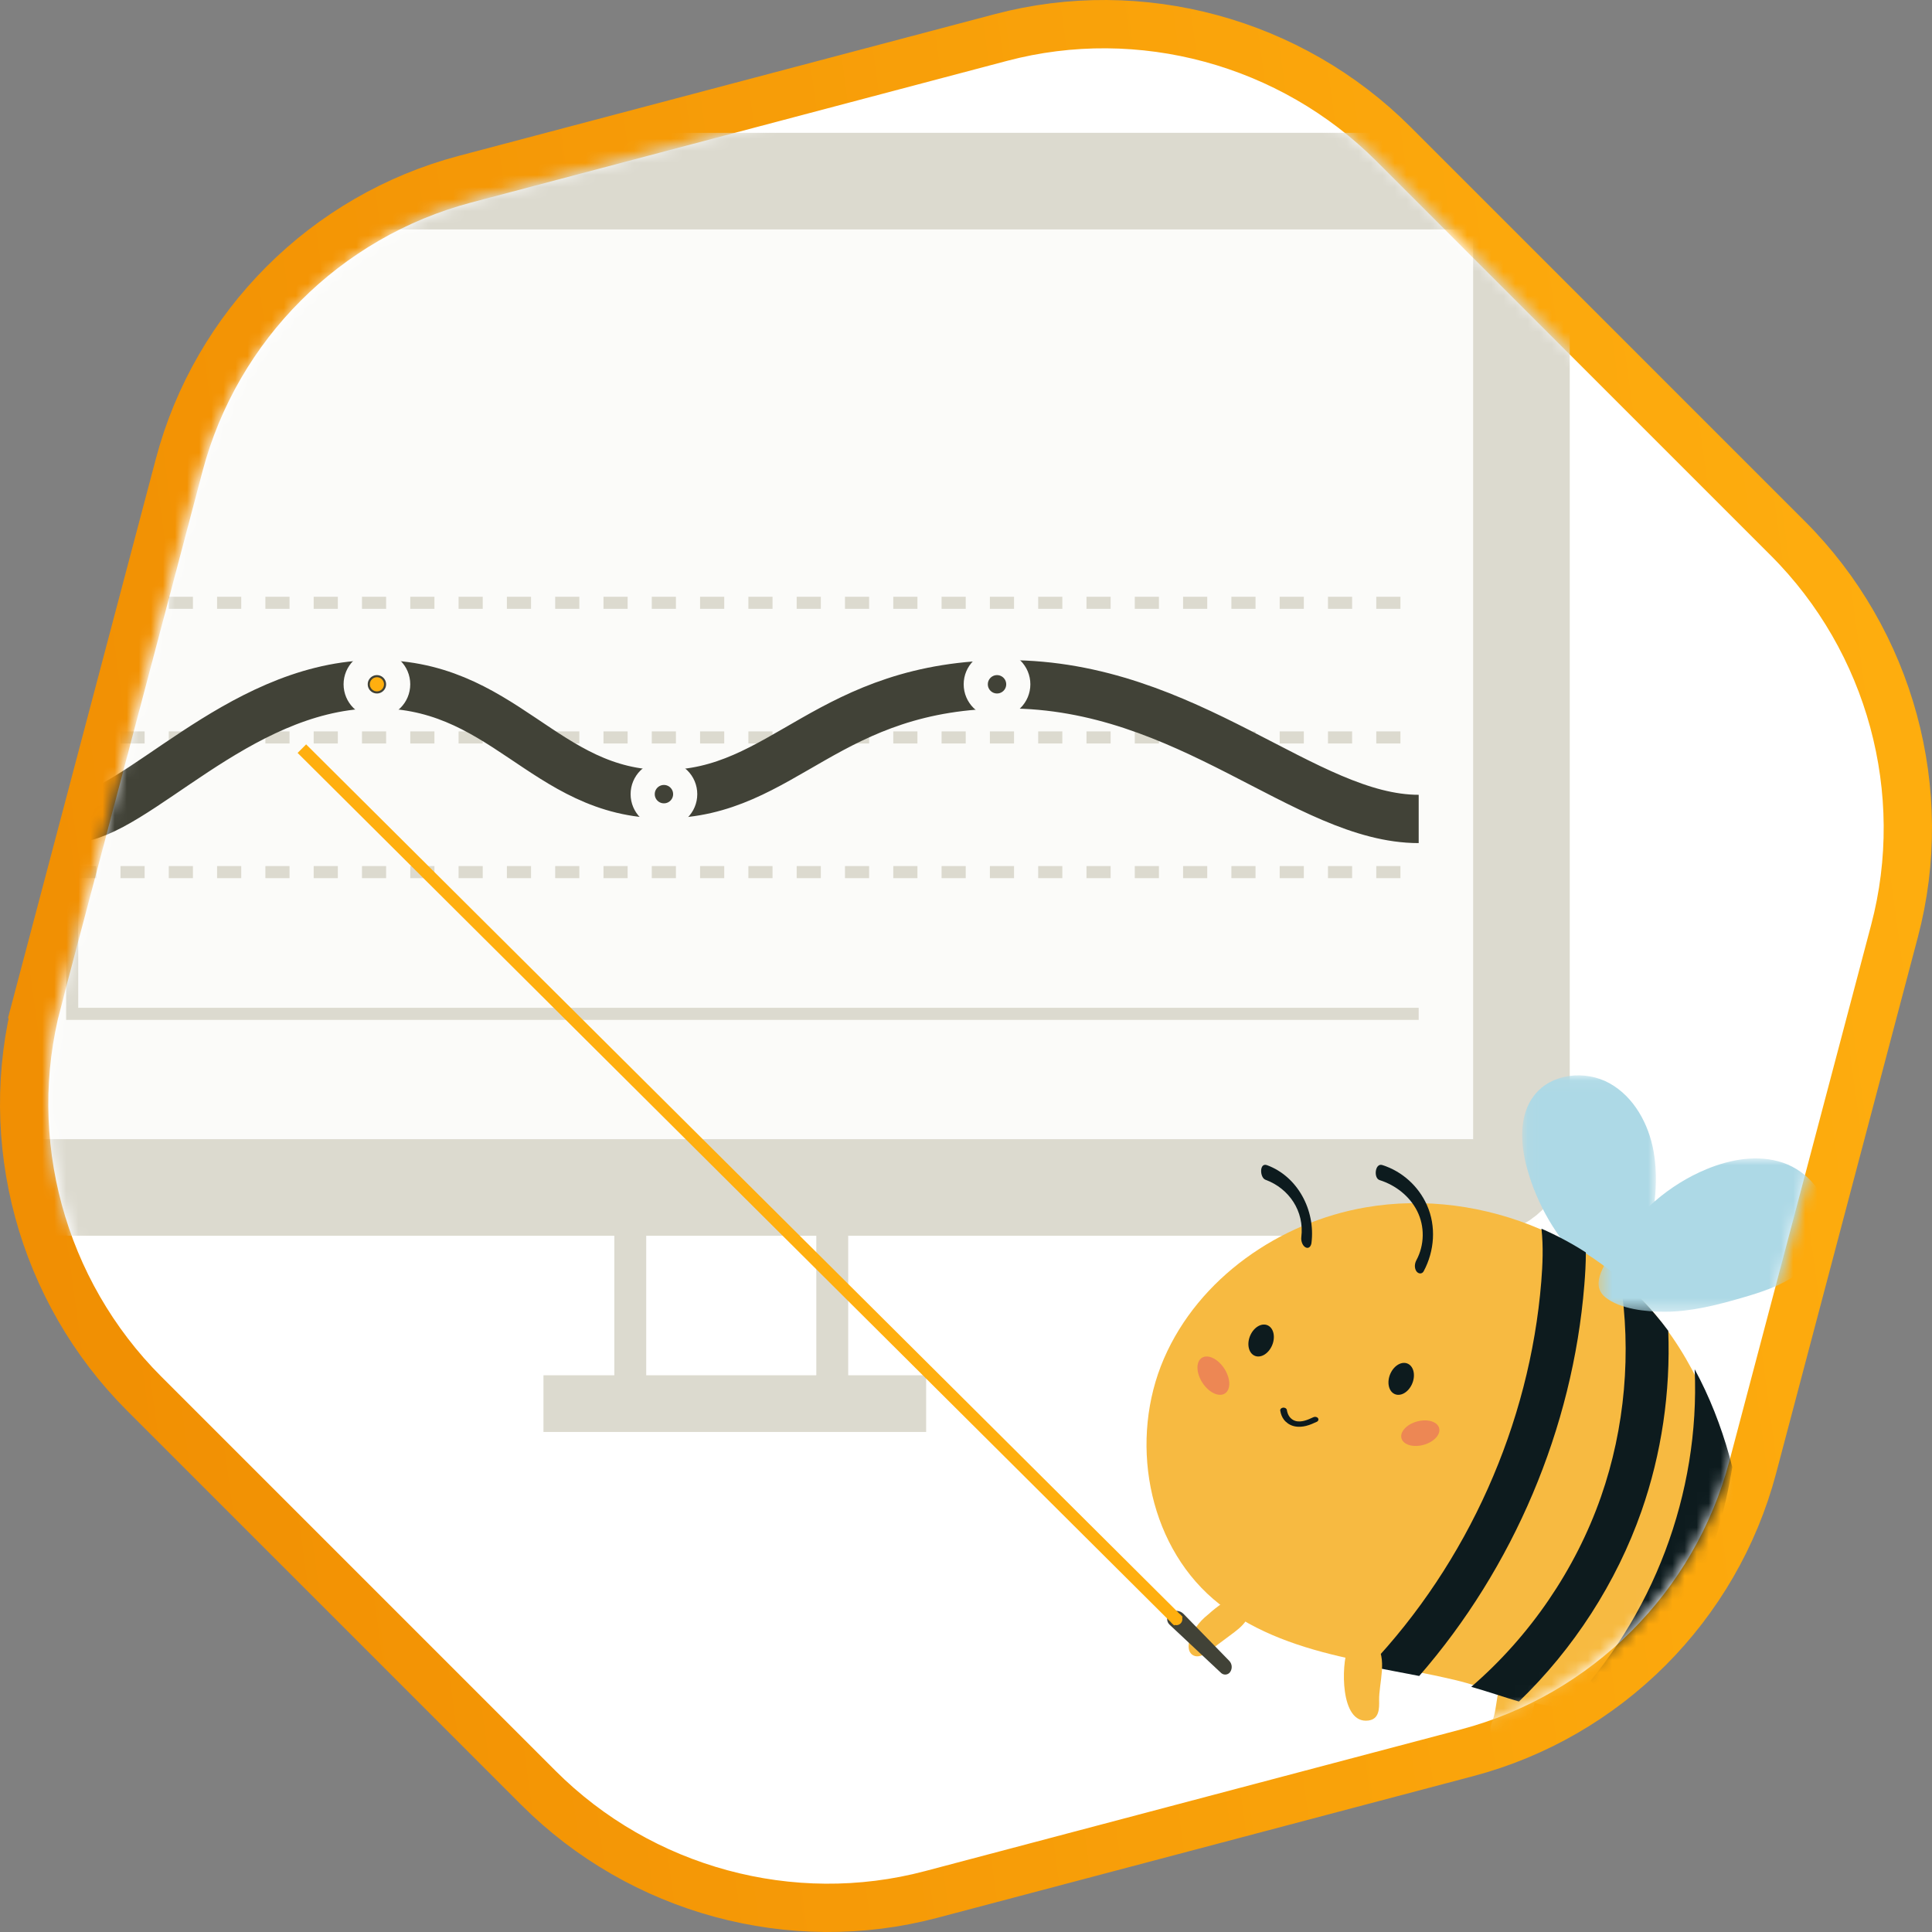
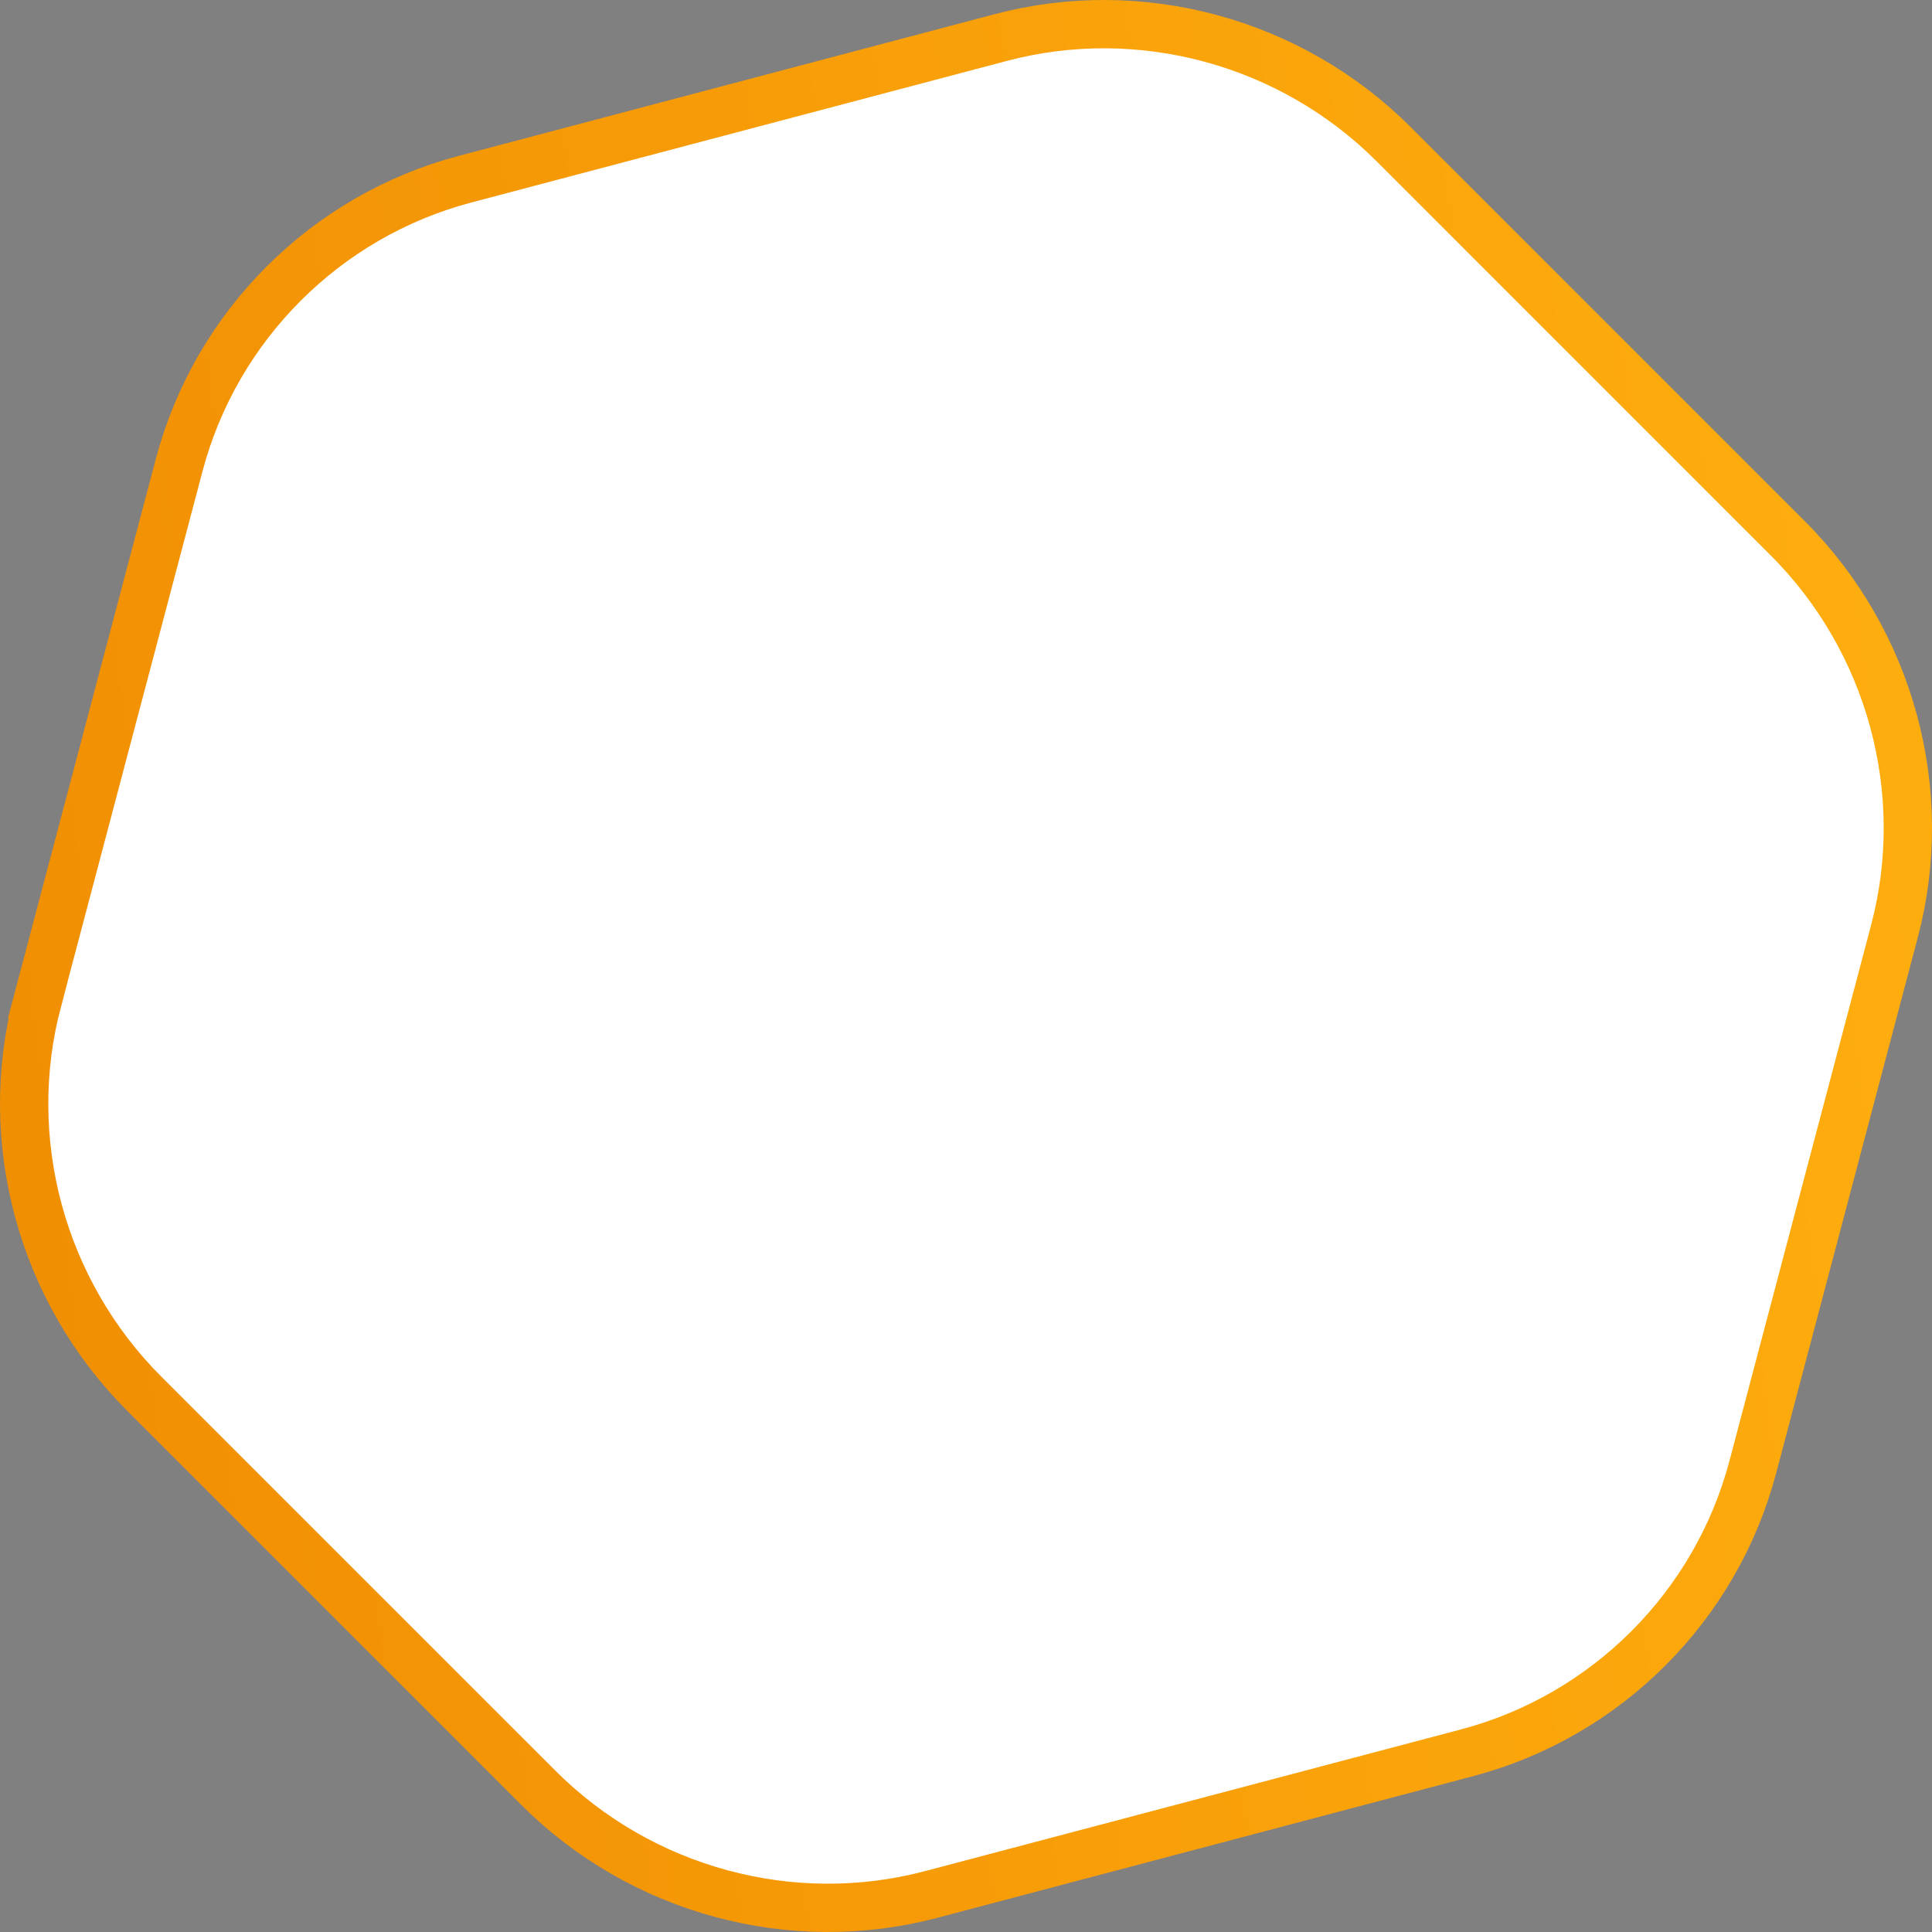
<svg xmlns="http://www.w3.org/2000/svg" width="160" height="160" viewBox="0 0 160 160" fill="none">
  <rect x="0" y="0" width="160" height="160" fill="#808080" stroke="none" />
  <g clip-path="url(#clip0_757_484)">
    <path d="M156.895 77.102L156.895 77.102C159.948 65.558 156.568 53.093 148.064 44.59L115.41 11.935C106.906 3.432 94.443 0.052 82.897 3.105L38.506 14.841C38.506 14.841 38.506 14.841 38.506 14.841C26.963 17.893 17.894 26.962 14.841 38.506C14.841 38.506 14.841 38.506 14.841 38.506L3.105 82.897L1.171 82.386L3.105 82.897C0.052 94.444 3.433 106.907 11.935 115.41L44.59 148.064C53.093 156.567 65.556 159.948 77.102 156.895L121.494 145.159C121.494 145.159 121.494 145.159 121.494 145.159C133.037 142.106 142.107 133.037 145.159 121.494C145.159 121.494 145.159 121.494 145.159 121.494L156.895 77.102Z" fill="white" stroke="url(#paint0_linear_757_484)" stroke-width="4" />
    <mask id="mask0_757_484" style="mask-type:alpha" maskUnits="userSpaceOnUse" x="4" y="4" width="152" height="152">
-       <path d="M45.017 146.005L13.995 114.983C5.443 106.43 2.038 93.895 5.113 82.267L16.262 40.095C19.337 28.468 28.469 19.336 40.095 16.262L82.267 5.112C93.894 2.039 106.43 5.442 114.983 13.995L146.005 45.017C154.558 53.57 157.962 66.107 154.887 77.733L143.738 119.905C140.663 131.531 131.532 140.663 119.905 143.738L77.733 154.887C66.105 157.962 53.57 154.557 45.017 146.005Z" fill="white" />
-     </mask>
+       </mask>
    <g mask="url(#mask0_757_484)">
      <path d="M53.517 99.515H50.876V117.122H53.517V99.515Z" fill="#DCDACF" />
      <path d="M70.244 99.515H67.603V117.122H70.244V99.515Z" fill="#DCDACF" />
      <path d="M76.7 113.894H45.007V118.589H76.7V113.894Z" fill="#DCDACF" />
      <path d="M122.479 15H-0.479C-2.423 15 -4 16.577 -4 18.521V94.819C-4 96.764 -2.423 98.341 -0.479 98.341H122.479C124.423 98.341 126 96.764 126 94.819V18.521C126 16.577 124.423 15 122.479 15Z" fill="#FBFBF9" stroke="#DCDACF" stroke-width="8" />
      <path d="M5.978 40.531V83.962H117.49" stroke="#DCDACF" />
      <path d="M5.978 72.224H117.49" stroke="#DCDACF" stroke-dasharray="2 2" />
      <path d="M5.978 61.072H117.49" stroke="#DCDACF" stroke-dasharray="2 2" />
      <path d="M5.978 49.921H117.49" stroke="#DCDACF" stroke-dasharray="2 2" />
      <path d="M5.978 67.822C11.26 67.528 19.561 57.016 30.628 56.67C41.695 56.325 45.007 65.768 54.984 65.768C64.962 65.768 68.483 56.67 83.449 56.67C98.415 56.67 108.099 67.822 117.49 67.822" stroke="#414237" stroke-width="4" />
      <path d="M31.215 58.431C32.187 58.431 32.975 57.643 32.975 56.67C32.975 55.698 32.187 54.91 31.215 54.91C30.242 54.91 29.454 55.698 29.454 56.67C29.454 57.643 30.242 58.431 31.215 58.431Z" fill="#414237" stroke="#FBFBF9" stroke-width="2" />
      <path d="M31.215 57.257C31.539 57.257 31.802 56.995 31.802 56.67C31.802 56.346 31.539 56.084 31.215 56.084C30.89 56.084 30.628 56.346 30.628 56.67C30.628 56.995 30.89 57.257 31.215 57.257Z" fill="#FFAF0F" />
      <path d="M54.984 67.528C55.957 67.528 56.745 66.74 56.745 65.768C56.745 64.795 55.957 64.007 54.984 64.007C54.012 64.007 53.224 64.795 53.224 65.768C53.224 66.74 54.012 67.528 54.984 67.528Z" fill="#414237" stroke="#FBFBF9" stroke-width="2" />
      <path d="M82.569 58.431C83.541 58.431 84.33 57.643 84.33 56.67C84.33 55.698 83.541 54.91 82.569 54.91C81.597 54.91 80.808 55.698 80.808 56.67C80.808 57.643 81.597 58.431 82.569 58.431Z" fill="#414237" stroke="#FBFBF9" stroke-width="2" />
      <mask id="mask1_757_484" style="mask-type:alpha" maskUnits="userSpaceOnUse" x="126" y="89" width="12" height="18">
        <path d="M126.06 89.056H137.133V106.518H126.06V89.056Z" fill="white" />
      </mask>
      <g mask="url(#mask1_757_484)">
        <path fill-rule="evenodd" clip-rule="evenodd" d="M126.471 96.783C125.909 94.75 125.77 92.375 127.056 90.713C128.469 88.887 131.289 88.595 133.297 89.713C135.305 90.831 136.532 93.061 136.941 95.344C137.35 97.626 137.043 99.975 136.614 102.254C136.37 103.548 135.957 105.55 134.716 106.277C133.328 107.091 132.047 105.656 131.111 104.721C128.925 102.538 127.298 99.778 126.471 96.783Z" fill="#ADD9E6" />
      </g>
      <path fill-rule="evenodd" clip-rule="evenodd" d="M126.924 139.486C126.576 138.645 125.683 137.761 124.814 138.618C123.831 139.587 124.072 141.336 123.586 142.538C123.355 143.111 123.323 143.884 123.804 144.355C124.222 144.764 124.85 144.649 125.28 144.33C125.744 143.985 126.113 143.434 126.396 142.947C126.932 142.027 127.271 140.913 127.042 139.858C127.017 139.739 126.976 139.613 126.924 139.486Z" fill="#F7BA41" />
      <path fill-rule="evenodd" clip-rule="evenodd" d="M102.052 132.41C101.55 132.544 101.067 132.867 100.64 133.207C100.444 133.363 100.25 133.527 100.062 133.697C99.961 133.777 99.862 133.86 99.766 133.947C99.068 134.579 98.345 135.641 98.447 136.512C98.495 136.925 98.824 137.223 99.264 137.164C99.805 137.091 100.335 136.581 100.789 136.242C101.274 135.88 101.761 135.521 102.244 135.155C102.746 134.774 103.227 134.321 103.455 133.732C103.852 132.705 102.946 132.173 102.052 132.41Z" fill="#F7BA41" />
-       <path fill-rule="evenodd" clip-rule="evenodd" d="M144.227 138.268C144.381 138.203 144.436 138.001 144.462 137.825C144.621 136.741 144.424 135.598 143.915 134.65C143.112 133.153 140.73 132.924 140.827 135.181C140.865 136.068 141.545 136.498 142.166 136.919C142.397 137.076 144.173 138.29 144.227 138.268Z" fill="#0D1B1E" />
-       <path fill-rule="evenodd" clip-rule="evenodd" d="M143.29 132.106C142.045 135.988 138.853 139.091 135.061 140.543C133.331 141.208 131.478 141.53 129.626 141.423C129.405 141.41 129.187 141.393 128.968 141.368C127.787 141.235 126.634 140.952 125.487 140.615C124.158 140.227 122.847 139.772 121.524 139.399C121.171 139.299 120.817 139.204 120.461 139.12C119.475 138.886 118.486 138.679 117.495 138.484C116.123 138.217 114.745 137.968 113.375 137.696C112.543 137.528 111.709 137.355 110.882 137.159C107.132 136.277 103.384 134.936 100.468 132.418C94.976 127.683 93.513 119.164 96.394 112.508C99.274 105.855 105.95 101.222 113.098 99.99C117.973 99.147 123.063 99.849 127.599 101.811C128.871 102.361 130.099 103.011 131.267 103.756C132.183 104.337 133.063 104.976 133.897 105.67C134.942 106.541 135.913 107.496 136.798 108.529C137.177 108.972 137.542 109.429 137.888 109.897C138.722 111.013 139.464 112.189 140.122 113.417C141.34 115.68 142.276 118.107 142.963 120.588C143.049 120.896 143.13 121.207 143.206 121.518C144.07 125.006 144.381 128.699 143.29 132.106L107.077 140.385Z" fill="#F7BA41" />
      <path fill-rule="evenodd" clip-rule="evenodd" d="M131.333 103.72C131.333 104.66 131.277 105.567 131.207 106.419C130.248 118.293 125.333 129.836 117.533 138.797C116.158 138.527 114.777 138.276 113.405 138.001C121.539 129.421 126.688 117.948 127.643 106.126C127.751 104.761 127.823 103.248 127.658 101.756C128.932 102.311 130.162 102.968 131.333 103.72Z" fill="#0D1B1E" />
-       <path fill-rule="evenodd" clip-rule="evenodd" d="M138.158 110.213L138.158 110.216C138.352 115.278 137.604 120.394 135.942 125.14C133.869 131.06 130.328 136.544 125.794 140.912C125.794 140.914 125.794 140.914 125.791 140.912C124.468 140.524 123.161 140.069 121.842 139.697C126.69 135.521 130.474 129.991 132.584 123.961C134.578 118.259 135.125 111.973 134.179 105.989C135.221 106.859 136.189 107.814 137.071 108.846C137.449 109.289 137.813 109.745 138.158 110.213Z" fill="#0D1B1E" />
      <path fill-rule="evenodd" clip-rule="evenodd" d="M143.461 121.505C142.354 128.392 139.522 134.991 135.238 140.542C133.492 141.208 131.62 141.53 129.751 141.423C136.913 133.969 140.793 123.665 140.347 113.397C141.577 115.663 142.522 118.091 143.216 120.573C143.302 120.882 143.384 121.193 143.461 121.505Z" fill="#0D1B1E" />
-       <path fill-rule="evenodd" clip-rule="evenodd" d="M118.177 99.811C117.488 98.257 116.14 97.011 114.476 96.484C113.872 96.292 113.734 97.566 114.251 97.73C115.58 98.151 116.739 99.059 117.36 100.288C118.004 101.561 117.974 103.11 117.299 104.366C117.151 104.643 117.116 105.008 117.301 105.28C117.449 105.499 117.763 105.54 117.903 105.279C118.801 103.608 118.952 101.559 118.177 99.811Z" fill="#0D1B1E" />
      <path fill-rule="evenodd" clip-rule="evenodd" d="M104.928 96.494C104.281 96.255 104.32 97.524 104.801 97.702C106.752 98.42 108.037 100.306 107.768 102.468C107.732 102.756 107.857 103.167 108.127 103.304C108.401 103.443 108.58 103.188 108.611 102.932C108.95 100.217 107.462 97.427 104.928 96.494Z" fill="#0D1B1E" />
      <path fill-rule="evenodd" clip-rule="evenodd" d="M113.906 136.093C113.162 135.219 111.986 135.663 111.6 136.595C111.104 137.792 110.938 142.801 113.325 142.487C114.23 142.369 114.226 141.492 114.213 140.824C114.184 139.381 114.956 137.325 113.906 136.093Z" fill="#F7BA41" />
      <mask id="mask2_757_484" style="mask-type:alpha" maskUnits="userSpaceOnUse" x="128" y="138" width="5" height="8">
        <path d="M128.697 138.268H132.388V145.147H128.697V138.268Z" fill="white" />
      </mask>
      <g mask="url(#mask2_757_484)">
        <path fill-rule="evenodd" clip-rule="evenodd" d="M131.831 139.293C131.52 138.779 131.005 138.358 130.394 138.279C129.806 138.204 129.209 138.51 128.927 139.024C128.572 139.672 128.683 140.423 128.889 141.098C129.028 141.555 129.187 142.007 129.346 142.458C129.337 143.08 129.245 143.713 129.497 144.303C129.753 144.902 130.306 145.295 130.969 145.094C131.601 144.902 131.955 144.253 132.124 143.664C132.328 142.951 132.415 142.198 132.38 141.457C132.345 140.713 132.222 139.943 131.831 139.293Z" fill="#F7BA41" />
      </g>
      <mask id="mask3_757_484" style="mask-type:alpha" maskUnits="userSpaceOnUse" x="132" y="95" width="20" height="14">
        <path d="M132.388 95.935H151.371V108.635H132.388V95.935Z" fill="white" />
      </mask>
      <g mask="url(#mask3_757_484)">
        <path fill-rule="evenodd" clip-rule="evenodd" d="M141.332 96.823C143.334 95.996 145.597 95.598 147.646 96.288C149.696 96.979 151.424 98.966 151.369 101.193C151.326 102.928 150.24 104.495 148.868 105.495C147.495 106.495 145.857 107.017 144.24 107.485C142.15 108.09 140.016 108.635 137.846 108.635C136.347 108.635 134.151 108.428 132.926 107.414C131.617 106.331 133.011 104.529 133.765 103.319C135.567 100.426 138.236 98.102 141.332 96.823Z" fill="#ADD9E6" />
      </g>
      <path fill-rule="evenodd" clip-rule="evenodd" d="M105.326 111.469C105.009 112.155 104.356 112.509 103.868 112.259C103.379 112.009 103.239 111.25 103.556 110.563C103.872 109.877 104.525 109.523 105.014 109.773C105.503 110.023 105.642 110.782 105.326 111.469Z" fill="#0D1B1E" />
      <path fill-rule="evenodd" clip-rule="evenodd" d="M116.926 114.644C116.61 115.33 115.957 115.684 115.468 115.434C114.979 115.184 114.84 114.425 115.156 113.738C115.473 113.052 116.126 112.698 116.614 112.948C117.103 113.198 117.243 113.957 116.926 114.644Z" fill="#0D1B1E" />
      <path fill-rule="evenodd" clip-rule="evenodd" d="M101.522 115.342C101.072 115.738 100.243 115.426 99.671 114.644C99.099 113.862 99 112.907 99.45 112.511C99.9 112.114 100.729 112.427 101.301 113.209C101.873 113.99 101.972 114.946 101.522 115.342Z" fill="#ED8754" />
      <path fill-rule="evenodd" clip-rule="evenodd" d="M119.18 118.255C119.334 118.789 118.762 119.415 117.902 119.654C117.042 119.894 116.22 119.656 116.066 119.122C115.912 118.589 116.484 117.963 117.344 117.724C118.204 117.484 119.026 117.722 119.18 118.255Z" fill="#ED8754" />
      <path fill-rule="evenodd" clip-rule="evenodd" d="M107.716 118.156C107.491 118.169 107.278 118.147 107.085 118.089C106.776 117.996 106.503 117.805 106.316 117.552C106.167 117.35 106.069 117.104 106.025 116.82C106.006 116.7 106.113 116.589 106.263 116.574C106.412 116.559 106.552 116.644 106.571 116.765C106.606 116.988 106.68 117.177 106.79 117.328C106.913 117.494 107.086 117.618 107.278 117.675C107.534 117.752 107.813 117.712 108.002 117.665C108.267 117.599 108.525 117.48 108.774 117.365C108.906 117.304 109.074 117.34 109.15 117.446C109.225 117.552 109.18 117.687 109.048 117.748C108.773 117.874 108.489 118.006 108.166 118.086C108.013 118.124 107.862 118.148 107.716 118.156Z" fill="#0D1B1E" />
      <path fill-rule="evenodd" clip-rule="evenodd" d="M98.013 133.654L101.797 137.54C102.038 137.787 102.074 138.169 101.884 138.457C101.732 138.687 101.422 138.75 101.192 138.598C101.168 138.582 101.146 138.565 101.126 138.546L96.862 134.552C96.603 134.31 96.59 133.904 96.832 133.646C96.854 133.622 96.878 133.6 96.904 133.58C97.239 133.318 97.717 133.35 98.013 133.654Z" fill="#414237" />
      <path d="M97.424 134.589C97.697 134.589 97.919 134.367 97.919 134.094C97.919 133.821 97.697 133.599 97.424 133.599C97.15 133.599 96.929 133.821 96.929 134.094C96.929 134.367 97.15 134.589 97.424 134.589Z" fill="#FFAF0F" />
      <path d="M97.589 134.259L25 62" stroke="#FFAF0F" />
    </g>
  </g>
  <defs>
    <linearGradient id="paint0_linear_757_484" x1="-3.57628e-06" y1="160" x2="178.546" y2="135.575" gradientUnits="userSpaceOnUse">
      <stop stop-color="#F08D02" />
      <stop offset="1" stop-color="#FFAF0F" />
    </linearGradient>
    <clipPath id="clip0_757_484">
      <rect width="160" height="160" fill="white" />
    </clipPath>
  </defs>
</svg>